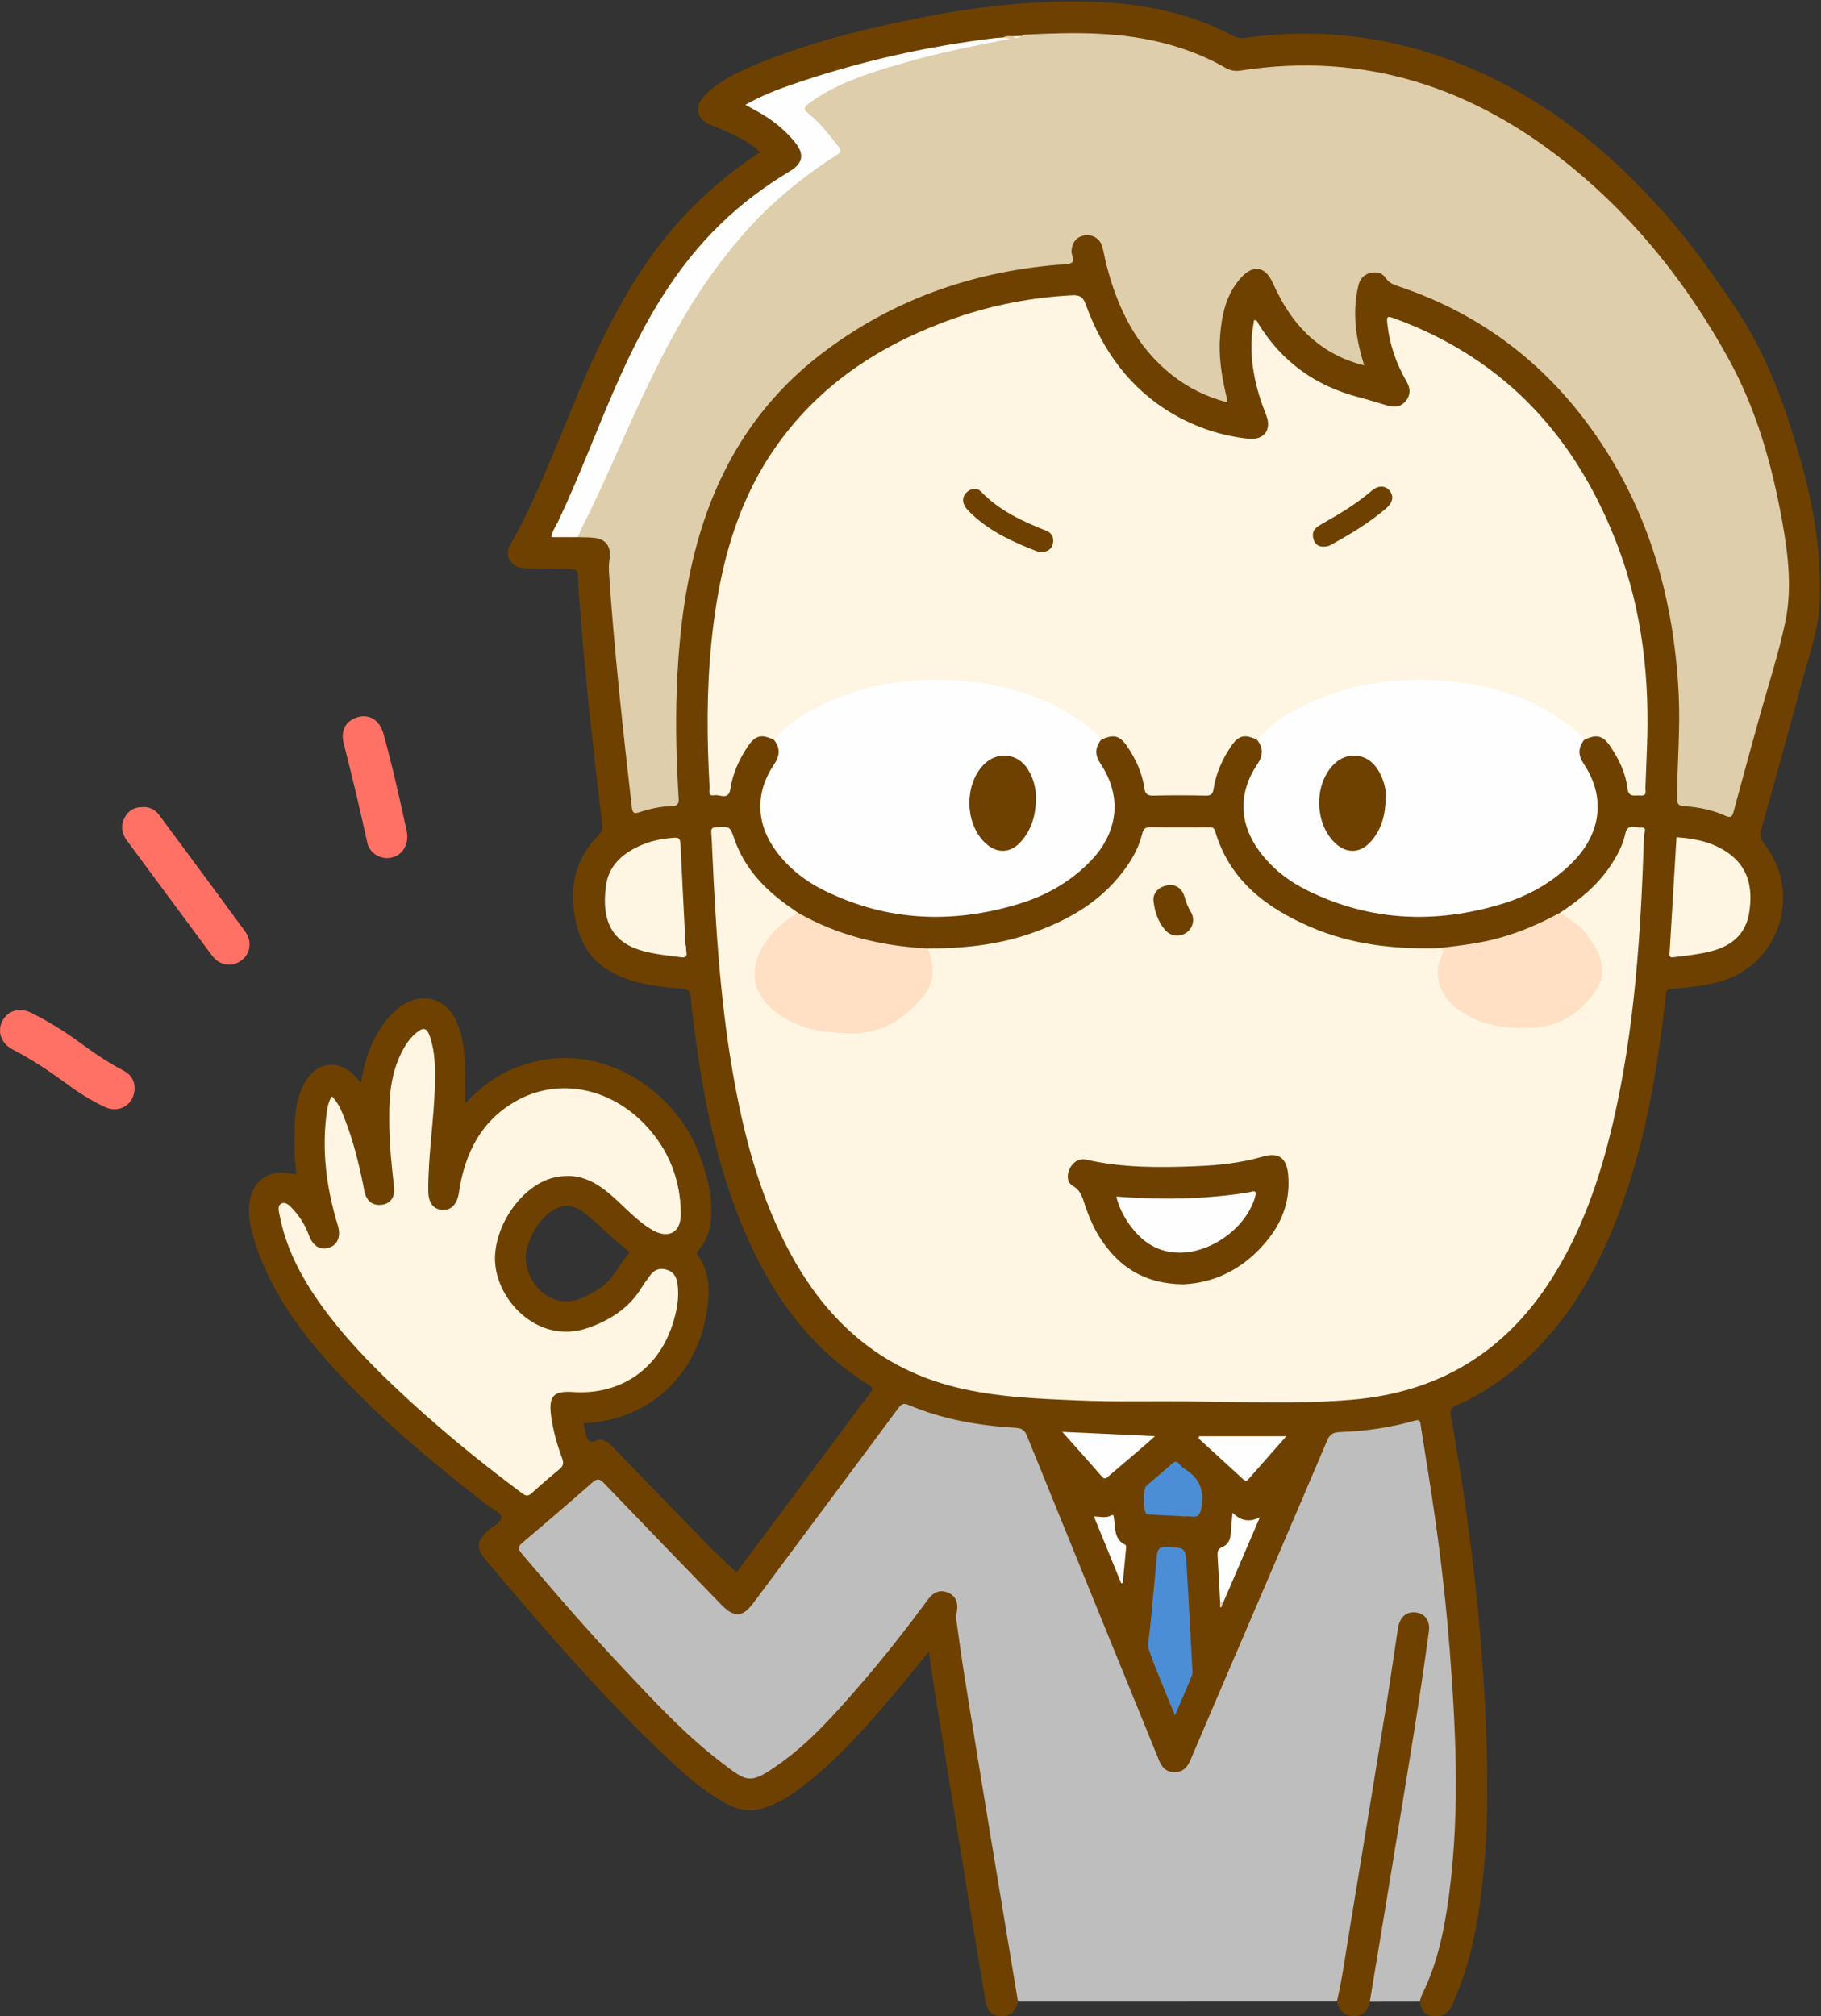
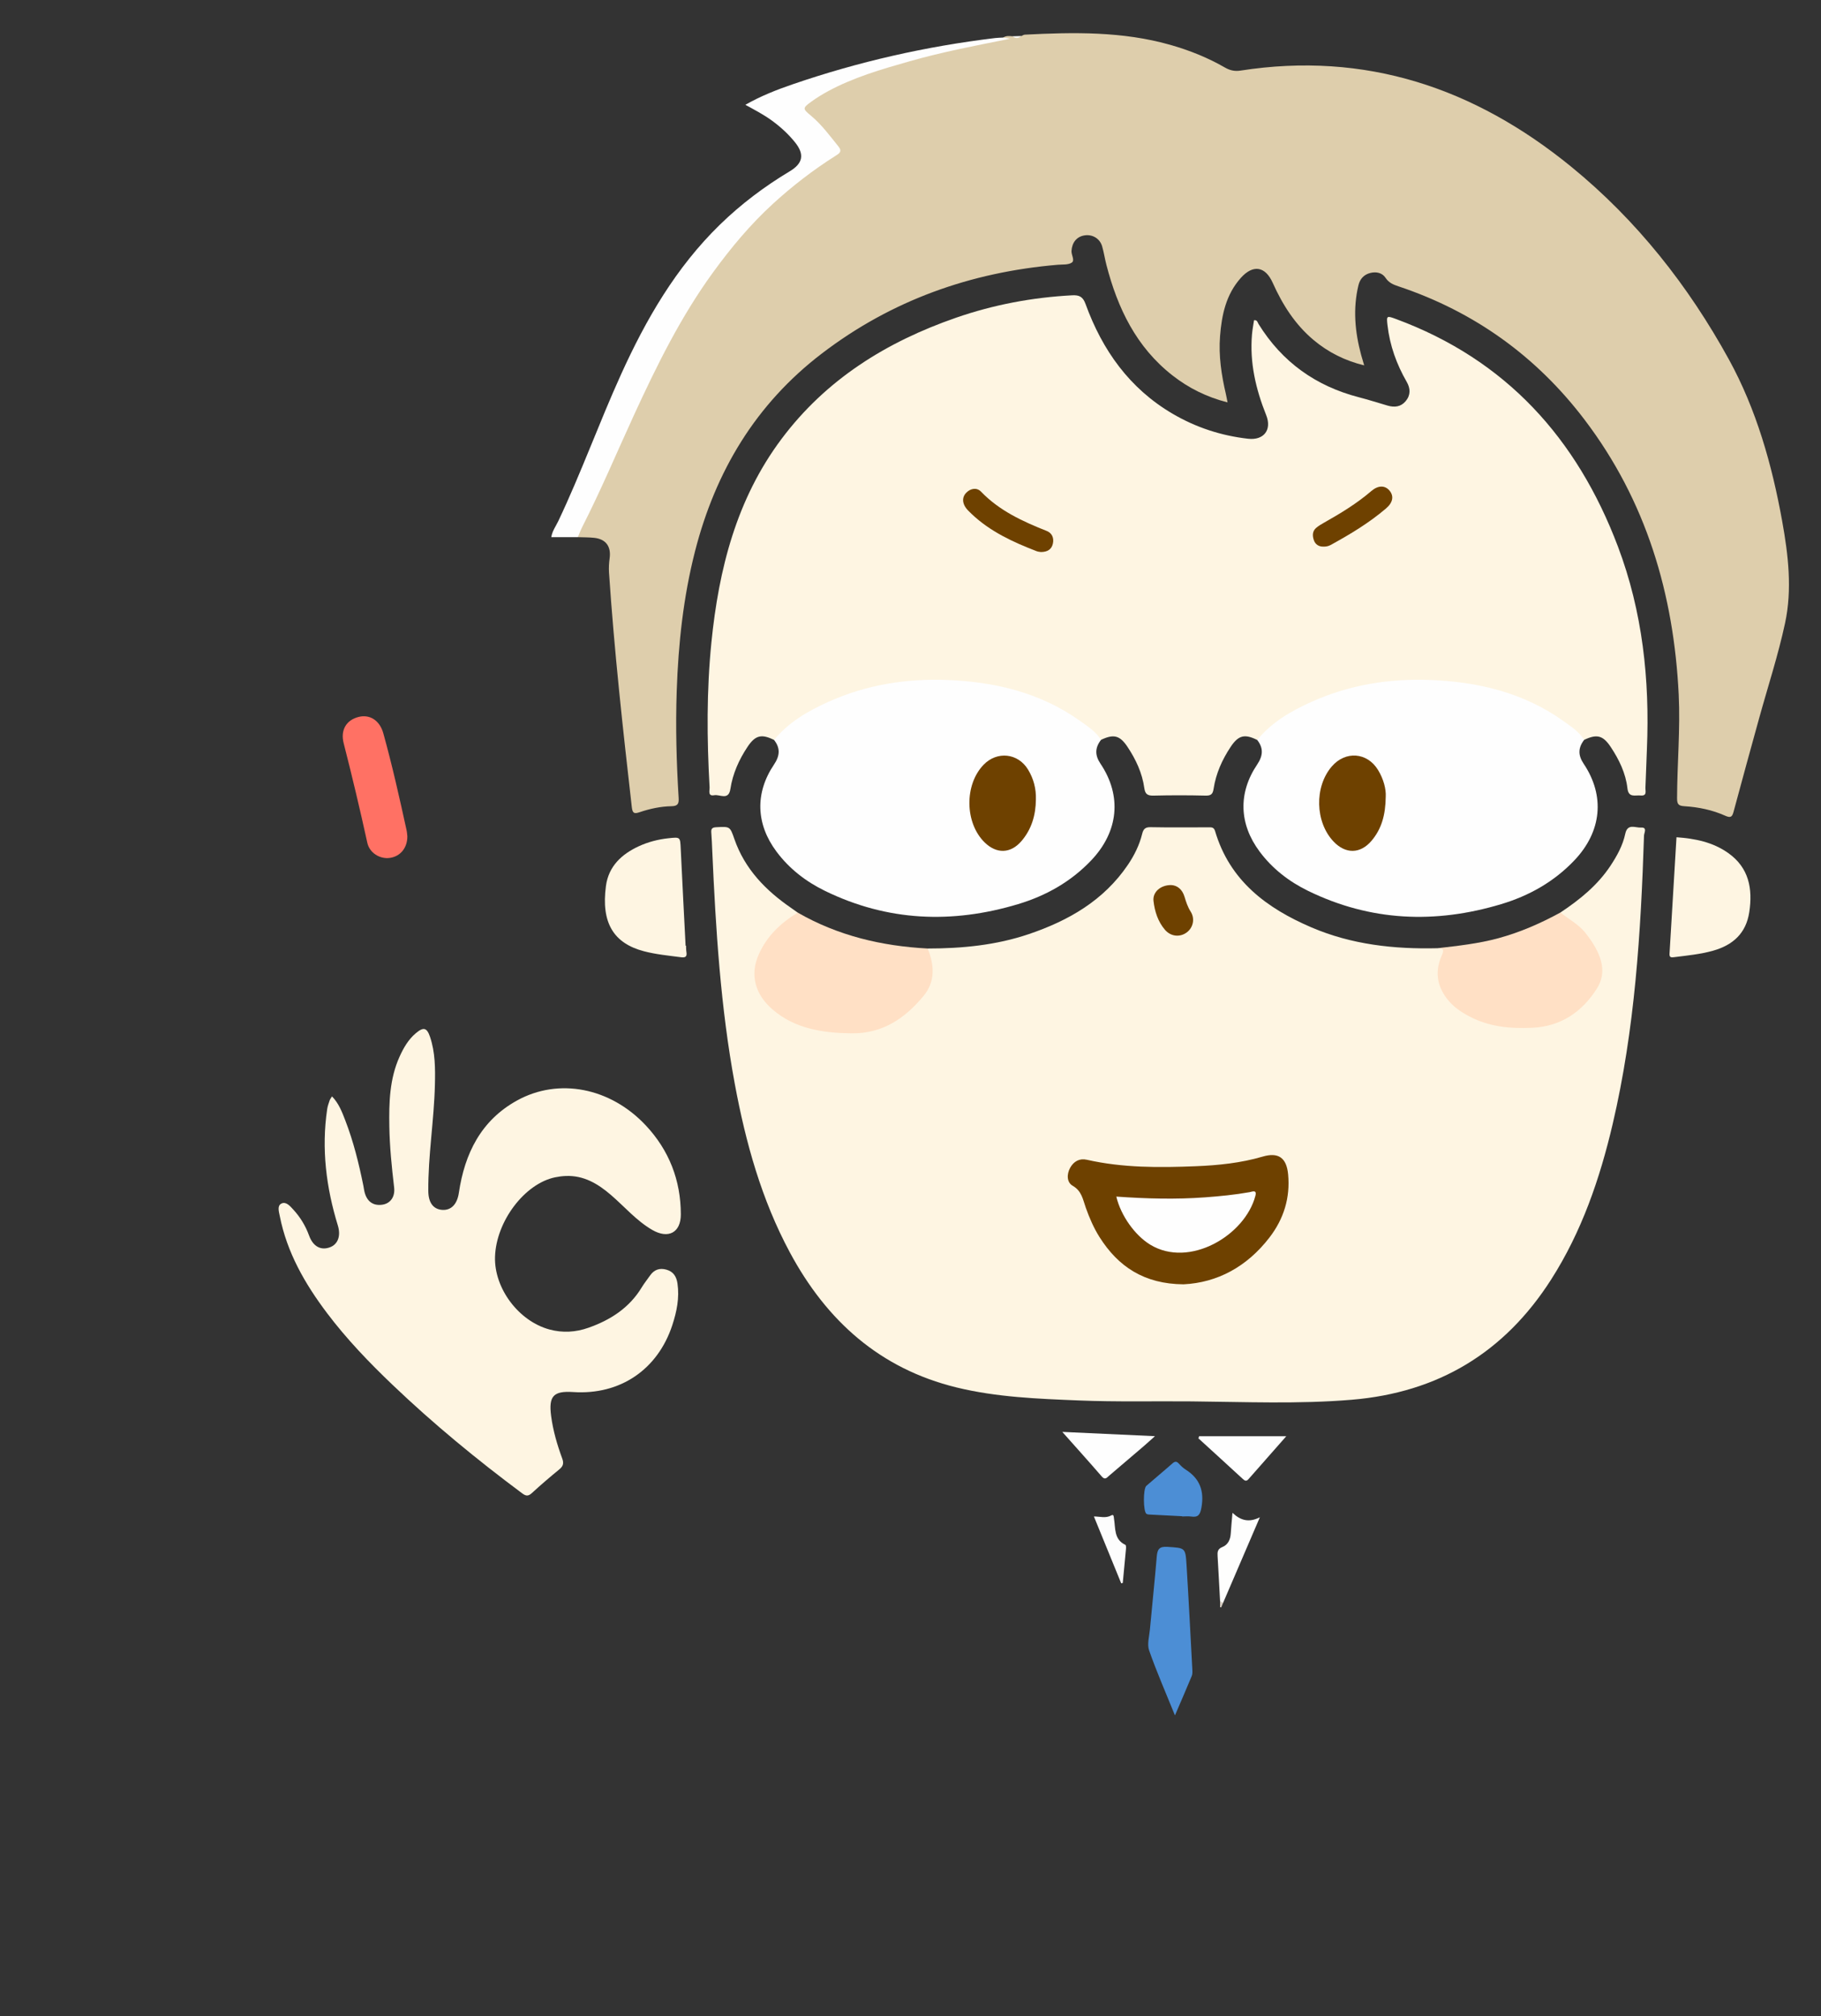
<svg xmlns="http://www.w3.org/2000/svg" version="1.1" viewBox="0 0 1010 1118">
  <rect x="0" y="0" width="1010" height="1118" fill="#333333" stroke="none" />
  <defs>
    <clipPath id="a">
-       <path d="m0.06 0.83h1009.4v1117.2h-1009.4z" />
-     </clipPath>
+       </clipPath>
  </defs>
  <g clip-path="url(#a)">
    <path d="m309.31 721c-12.272-3.152-20.469-17.634-16.805-29.711 2.06-6.789 5.418-12.853 10.776-17.613 6.941-6.168 13.833-6.67 21.116-0.901 6.365 5.044 12.2 10.754 18.311 16.122 2.116 1.859 4.356 3.578 6.708 5.499-6.272 6.459-9.188 15.573-17.312 20.388-7.045 4.175-14.04 8.464-22.794 6.216zm690.06-463.44c-8.628-30.985-19.261-61.147-37.591-88.066-9.656-14.181-19.386-28.283-30.313-41.522-29.815-36.121-64.495-66.214-107.21-86.313-42.031-19.78-86.047-27.018-132.18-20.862-2.579 0.344-5.047 0.768-7.722-0.668-23.17-12.44-48.242-17.783-74.265-18.961-34.626-1.567-68.826 2.407-102.69 9.276-30.972 6.283-61.612 13.9-90.76 26.481-9.799 4.23-19.391 8.93-26.693 17.072-4.826 5.381-3.126 12.154 3.537 14.944 4.898 2.051 9.885 3.946 14.6 6.363 4.779 2.45 9.616 4.974 13.474 9.145-17.249 11.269-32.508 24.3-45.936 39.499-21.062 23.84-36.029 51.37-48.908 80.181-14.631 32.732-26.156 66.841-43.801 98.246-3.378 6.011 0.702 12.395 7.714 12.665 8.483 0.327 16.98 0.33 25.471 0.346 2.946 6e-3 4.378 0.686 4.504 4.157 0.332 9.142 1.093 18.272 1.841 27.394 3.004 36.668 7.158 73.218 11.503 109.74 0.357 3.002-0.243 4.75-2.334 6.899-14.19 14.586-16.404 32.084-11.386 50.932 4.679 17.578 17.57 26.28 34.332 30.386 7.945 1.946 16.05 2.877 24.194 3.407 2.691 0.175 3.96 1.044 4.262 4.004 0.979 9.599 2.167 19.181 3.519 28.735 4.531 32.02 11.292 63.523 23.153 93.711 14.99 38.149 36.672 71.223 72.401 93.314 2.082 1.287 2.311 2.108 0.773 4.111-6.385 8.32-12.577 16.788-18.841 25.202-18.587 24.964-37.174 49.928-55.528 74.579-5.481-5.268-10.999-10.3-16.21-15.631-17.581-17.984-35.069-36.06-52.55-54.142-2.45-2.535-5.311-4.817-8.721-3.395-4.48 1.869-5.331-0.509-6.079-3.827-0.431-1.908-0.943-3.799-1.432-5.752 39-1.752 61.954-29.033 67.555-57.04 2.468-12.344 4.055-24.785-4.034-36.005-1.141-1.582-0.206-2.312 0.69-3.344 4.938-5.684 6.695-12.446 6.849-19.832 0.266-12.756-3.252-24.632-8.05-36.246-12.712-30.768-51.413-60.018-94.451-46.844-13.332 4.081-24.512 11.437-34.128 22.147 0-4.03 0.023-7.437-4e-3 -10.844-0.101-12.475 0.331-25.058-5.651-36.597-5.584-10.771-16.967-14.077-27.566-8.086-6.731 3.805-11.359 9.645-15.214 16.175-4.931 8.352-7.616 17.502-9.314 27.691-1.159-1.331-1.875-2.182-2.621-3.007-9.407-10.414-21.808-9.063-28.654 3.18-3.567 6.38-4.944 13.408-5.3 20.595-0.491 9.941-0.413 19.893 0.745 30.095-1.363-0.223-2.324-0.351-3.272-0.54-12.189-2.424-21.437 4.356-22.778 16.724-0.637 5.885 0.318 11.603 1.904 17.245 7.28 25.899 21.733 47.657 39.216 67.623 27.118 30.971 58.438 57.318 90.957 82.331 2.763 2.125 7.498 4.127 7.713 6.511 0.276 3.056-4.505 5.026-7.154 7.386-6.643 5.916-7.153 9.745-1.509 16.448 31.007 36.825 62.472 73.244 97.274 106.6 11.173 10.708 22.555 21.23 36.358 28.662 6.474 3.488 13.209 4.418 20.255 2.378 7.12-2.062 13.4-5.823 19.32-10.182 20.422-15.039 36.968-33.98 53.262-53.153 6.41-7.543 12.568-15.3 19.242-23.451 1.019 6.856 1.853 12.92 2.829 18.962 5.2 32.186 10.404 64.371 15.669 96.544 4.271 26.1 8.617 52.19 12.962 78.28 1.063 6.38 4.593 9.03 10.793 8.2 4.601-0.61 6.053-4.15 7.205-7.92 1.293-1.7 0.594-3.53 0.334-5.31-1.181-8.07-2.817-16.08-4.107-24.14-7.797-48.68-15.925-97.321-23.609-146.03-2.248-14.248-5.766-28.403-4.879-43.054 0.253-4.177-2.948-8.513-6.696-9.676-4.231-1.314-7.871 0.046-10.877 3.156-1.273 1.316-2.282 2.866-3.383 4.332-20.136 26.8-41.121 52.875-65.553 75.962-6.905 6.525-14.106 12.636-22.689 17.046-5.585 2.87-10.314 2.464-15.378-1.029-8.669-5.98-16.821-12.588-24.368-19.884-24.802-23.977-48.562-48.954-71.057-75.116-7.058-8.208-14.31-16.252-21.049-24.733-1.304-1.641-2.64-3.195-0.394-5.094 12.716-10.754 25.147-21.839 37.909-32.539 2.09-1.752 3.847-1.437 5.665 0.396 7.511 7.57 15.346 14.834 22.517 22.725 14.007 15.414 29.144 29.728 43.348 44.954 6.049 6.484 12.326 5.84 17.712-1.253 10.982-14.466 21.868-29.007 32.673-43.608 15.66-21.164 31.458-42.227 47.108-63.399 2.289-3.097 4.571-3.579 8.113-2.205 17.695 6.864 36.172 10.325 55.032 11.633 4.287 0.297 6.548 1.76 8.16 5.704 20.943 51.202 41.772 102.45 62.61 153.7 3.138 7.718 6.373 15.396 9.437 23.144 1.84 4.653 4.666 8.254 10.079 8.365 5.669 0.116 8.655-3.565 10.585-8.384 0.124-0.309 0.25-0.618 0.381-0.924 24.755-57.55 49.351-115.17 73.941-172.79 1.932-4.527 4.622-6.515 9.328-6.636 12.204-0.315 24.232-2.044 35.997-5.285 3.587-0.988 5.092-0.25 5.731 3.559 2.095 12.488 4.112 24.993 5.838 37.53 4.312 31.332 8.034 62.726 10.334 94.296 1.342 18.427 2.078 36.87 2.668 55.314 0.686 21.473-0.58 42.943-3.07 64.283-2.36 20.22-5.722 40.27-14.809 58.84-0.919 1.88-2.11 3.9-0.787 6.15 1.071 3.68 1.866 7.43 6.822 7.98 5.429 0.6 8.993-0.97 11.391-6.34 5.998-13.45 10.11-27.42 12.836-41.83 6.82-36.05 7.145-72.501 5.857-108.96-2.088-59.133-9.338-117.73-19.569-175.98-0.475-2.702-0.033-4.115 2.723-5.313 9.482-4.122 18.33-9.417 26.623-15.608 27.776-20.736 46.076-48.551 59.369-79.998 17.266-40.848 24.957-83.987 29.982-127.72 0.977-8.502-0.486-7.329 8.29-8.147 6.807-0.634 13.563-1.518 20.21-3.117 34.39-8.271 48.51-49.012 26.554-76.964-1.976-2.516-2.536-4.552-1.689-7.583 7.825-28.006 15.658-56.012 23.197-84.096 3.828-14.247 8.918-28.2 9.368-43.254 0.76-25.709-3.13-50.779-9.99-75.406" fill="#6E4100" />
    <path d="m564.6 1109.9c-5.359-32.33-10.747-64.64-16.069-96.97-4.538-27.568-9.047-55.141-13.475-82.726-1.634-10.182-3.024-20.405-4.462-30.618-0.277-1.965-0.293-3.933 0.086-5.954 0.969-5.156-0.814-8.925-5.061-10.591-4.465-1.751-8.027-0.017-10.703 3.601-12.286 16.612-24.997 32.888-38.565 48.475-13.134 15.089-26.397 30.159-42.669 41.961-17.941 13.012-18.908 11.395-33.94-0.1-20.188-15.438-37.383-34.127-54.728-52.563-19.173-20.378-37.489-41.534-55.572-62.889-2.215-2.615-2.313-3.885 0.388-6.159 12.995-10.938 25.865-22.028 38.626-33.238 2.514-2.208 3.943-2.416 6.392 0.138 20.863 21.759 41.867 43.383 62.828 65.048 0.811 0.838 1.604 1.693 2.425 2.522 7.248 7.322 11.746 7.075 17.817-1.063 13.843-18.556 27.657-37.134 41.481-55.703 12.928-17.365 25.883-34.711 38.745-52.125 1.543-2.089 2.743-3.197 5.602-1.974 19.057 8.152 39.193 11.524 59.725 12.785 3.355 0.206 4.877 1.327 6.128 4.413 24.002 59.183 48.13 118.32 72.232 177.46 0.251 0.616 0.525 1.224 0.753 1.849 1.547 4.244 4.09 7.281 9.035 7.213 4.67-0.063 7.044-2.969 8.734-6.958 7.01-16.536 14.12-33.03 21.197-49.538 18.214-42.488 36.482-84.953 54.549-127.5 1.427-3.36 3.424-4.472 6.655-4.587 14.19-0.503 28.192-2.4 41.837-6.354 3.434-0.995 3.167 1.203 3.446 2.963 2.532 15.935 5.117 31.863 7.434 47.83 3.706 25.532 6.65 51.166 8.635 76.884 3.706 48.026 5.841 96.074-1.689 143.97-2.486 15.81-6.216 31.32-13.356 45.81-0.729 1.47-1.119 3.12-1.666 4.69-9.223 0.01-18.446 0.03-27.669 0.04-1.969-2.28-0.763-4.81-0.347-7.14 8.689-48.51 15.534-97.33 24.053-145.87 2.791-15.904 4.99-31.91 7.198-47.909 0.343-2.485 0.54-4.968 0.176-7.463-0.433-2.973-2.23-4.78-5.043-5.556-2.931-0.808-5.226 0.376-7.017 2.636-1.833 2.313-2.268 5.144-2.679 7.95-9.59 65.404-20.914 130.52-31.554 195.76-0.43 2.64 0.054 5.85-3.019 7.51-58.965 0.01-117.93 0.02-176.89 0.04" fill="#BEBEBE" />
    <path d="m741.5 1109.9c3.026-13.11 4.803-26.45 6.998-39.71 6.919-41.79 13.757-83.605 20.527-125.43 2.257-13.943 4.164-27.941 6.33-41.899 0.933-6.011 4.505-9.205 9.44-8.799 5.306 0.438 8.58 4.313 7.716 10.66-2.622 19.264-5.491 38.498-8.565 57.696-5.7 35.603-11.606 71.168-17.444 106.76-2.233 13.6-4.512 27.2-6.77 40.8-1.08 4.58-3.128 7.85-8.597 7.97-5.779 0.12-8.159-3.3-9.635-8.05" fill="#6E4100" />
    <path d="m79.354 447.54c3.833-0.249 6.865 1.598 9.174 4.717 15.84 21.395 31.717 42.763 47.427 64.253 4.148 5.674 2.87 12.698-2.411 16.309-5.438 3.719-11.915 2.494-16.182-3.256-15.667-21.108-31.281-42.256-46.908-63.395-2.899-3.923-3.718-8.113-1.404-12.613 2.104-4.092 5.475-6.117 10.304-6.015" fill="#FF7164" />
    <path d="m74.693 602.97c0.096 9.318-8.441 14.683-16.559 10.856-7.993-3.767-15.406-8.564-22.512-13.807-9.117-6.727-18.572-12.893-28.649-18.116-6.486-3.362-8.706-10.142-5.562-15.976 3.042-5.647 9.609-7.487 15.93-4.318 9.087 4.556 17.773 9.809 25.972 15.811 8.066 5.904 16.24 11.62 25.142 16.204 4.126 2.124 6.043 5.506 6.238 9.346" fill="#FF7164" />
  </g>
  <path d="m225.93 463.78c9e-3 6.459-3.956 11.129-9.7 11.924-5.581 0.772-11.274-2.784-12.499-8.369-4.051-18.477-8.42-36.872-13.115-55.196-1.898-7.407 1.514-12.898 8.298-14.607 6.218-1.566 11.71 1.961 13.687 9.072 4.934 17.75 8.957 35.724 12.895 53.715 0.283 1.292 0.335 2.635 0.434 3.461" fill="#FF7164" />
  <path d="m865.48 505.99c10.742-7.14 20.661-15.15 27.857-26.084 3.587-5.451 6.74-11.163 8.093-17.554 1.258-5.946 5.637-3.262 8.727-3.462 3.674-0.239 1.723 2.986 1.678 4.388-1.738 53.764-5.046 107.38-17.377 159.98-7.132 30.422-17.197 59.748-34.161 86.278-25.849 40.426-62.565 62.623-110.58 66.629-29.628 2.472-59.214 1.175-88.828 0.904-20.819-0.191-41.663 0.339-62.453-0.512-22.75-0.93-45.62-1.779-67.894-7.219-42.525-10.386-72.081-36.984-92.429-74.835-15.758-29.313-24.53-60.938-30.559-93.428-7.914-42.647-10.572-85.815-12.496-129.05-0.155-3.49-0.273-6.983-0.55-10.463-0.174-2.188 0.658-2.757 2.81-2.869 7.551-0.395 7.549-0.497 10 6.56 5.778 16.632 17.35 28.486 31.502 38.216 1.227 0.844 2.432 1.72 3.647 2.581-0.059 2.537-2.411 2.923-3.901 4.06-6.544 4.996-12.265 10.655-15.868 18.233-5.407 11.371-2.719 22.809 7.06 30.887 9.825 8.115 21.566 10.811 33.716 12.243 17.71 2.087 32.72-3.313 44.833-16.649 6.389-7.036 9.497-14.694 6.277-24.146-0.515-1.513-1.336-3.14-0.071-4.732 19.068-0.013 37.893-1.819 56.074-7.975 22.058-7.469 41.578-18.622 55.003-38.46 3.567-5.27 6.366-10.93 7.892-17.111 0.66-2.672 1.676-3.785 4.661-3.727 10.66 0.208 21.327 0.084 31.992 0.079 1.647-1e-3 3.112-0.231 3.792 2.076 8.105 27.501 28.581 42.764 53.475 53.42 22.308 9.549 45.849 12.118 69.871 11.538 5.053-0.431 5.126-0.349 3.644 4.098-4.432 13.303-1.267 22.195 10.4 30.047 7.404 4.984 15.691 7.25 24.351 8.31 15.114 1.849 29.012-0.388 41.03-11.022 11.055-9.781 13.341-19.883 6.065-32.745-3.347-5.917-8.01-10.573-13.714-14.252-1.575-1.016-3.857-1.588-3.567-4.236" fill="#FEF5E2" />
  <path d="m566.53 19.963c0.606-0.255 1.201-0.707 1.818-0.738 27.15-1.391 54.233-1.89 80.77 5.659 10.615 3.02 20.772 7.084 30.332 12.593 2.701 1.556 5.377 2.166 8.559 1.671 69.418-10.797 129.87 9.61 183.42 53.275 36.359 29.65 65.022 66.022 87.461 106.84 15.267 27.775 23.924 58.415 29.574 89.693 3.389 18.761 5.631 37.799 1.603 56.571-3.831 17.851-9.567 35.293-14.432 52.925-4.731 17.148-9.471 34.295-14.078 51.477-0.755 2.818-1.454 3.833-4.603 2.42-7.186-3.224-14.882-4.822-22.72-5.306-3.224-0.199-4.075-1.052-4.065-4.412 0.057-19.147 1.841-38.264 0.91-57.424-2.711-55.86-18.017-107.47-52.213-152.47-26.727-35.175-61.136-59.903-103.12-73.926-2.844-0.95-5.404-1.927-7.256-4.743-1.87-2.845-5.207-3.557-8.514-2.699-3.486 0.905-5.674 3.245-6.537 6.833-3.123 12.975-1.937 25.775 1.467 38.493 0.468 1.746 1.012 3.471 1.725 5.905-10.778-2.636-19.909-7.256-27.987-14-10.334-8.627-17.321-19.67-22.76-31.812-4.119-9.198-10.919-10.251-17.676-2.696-8.218 9.189-10.603 20.521-11.522 32.295-0.85 10.893 0.768 21.583 3.247 32.165 0.294 1.258 0.504 2.536 0.904 4.574-11.625-2.973-21.561-7.946-30.504-14.929-20.133-15.719-30.479-37.33-36.691-61.383-0.873-3.38-1.381-6.859-2.349-10.207-1.247-4.31-5.287-6.733-9.652-6.104-4.455 0.642-7.081 3.961-7.35 8.65-0.13 2.271 1.993 5.237 0.137 6.47-1.977 1.313-5.11 0.966-7.751 1.189-48.239 4.084-92.172 19.671-130.82 49.184-36.679 28.008-58.996 65.298-70.351 109.6-6.52 25.439-9.28 51.346-10.177 77.539-0.68 19.822-0.144 39.597 1.073 59.37 0.184 2.984-0.36 4.472-3.927 4.534-5.994 0.105-11.907 1.357-17.597 3.283-2.82 0.955-4.034 0.918-4.439-2.63-4.947-43.326-9.745-86.664-12.661-130.18-0.176-2.631-0.017-5.327 0.346-7.943 0.909-6.552-2.086-10.69-8.661-11.359-2.97-0.302-5.977-0.251-8.968-0.36-1.207-1.717-0.16-3.229 0.567-4.653 15.364-30.111 27.677-61.651 42.908-91.818 12.562-24.881 26.932-48.638 45.119-69.903 14.587-17.057 31.314-31.673 50.165-43.869 6.121-3.961 6.175-4.18 1.586-9.673-3.832-4.586-7.412-9.399-12.218-13.131-4.447-3.453-4.432-5.526 0.075-8.946 8.572-6.504 18.277-10.922 28.34-14.523 24.038-8.601 48.775-14.559 73.854-19.17 1.795-0.33 3.659-0.1 5.445-0.602 0.639-0.18-0.073 0.216 0.463-0.115 0.388-0.24-0.413-0.298-0.411-0.618 1.616-1.055 3.398-0.906 5.187-0.716 1.671 0.536 3.332 0.754 4.96-0.146" fill="#DECEAC" />
  <path d="m697.29 410.31c-6.949-3.479-10.42-2.623-14.692 3.788-4.744 7.121-8.192 14.821-9.494 23.322-0.428 2.79-1.344 3.83-4.379 3.756-9.638-0.235-19.289-0.241-28.926-1e-3 -3.291 0.082-4.652-0.822-5.112-4.149-1.159-8.367-4.667-15.87-9.309-22.859-4.244-6.391-7.651-7.28-14.686-3.925-2.747-0.728-4.307-3.069-6.319-4.756-15.203-12.753-32.958-19.943-52.153-23.895-27.318-5.624-54.323-4.157-80.868 4.361-14.28 4.581-27.17 11.769-38.32 21.907-1.115 1.014-2.2 2.045-3.709 2.451-6.965-3.485-10.421-2.625-14.711 3.817-4.753 7.137-8.215 14.856-9.514 23.372-0.999 6.55-5.875 2.882-8.955 3.46-3.726 0.7-2.474-2.615-2.579-4.456-1.52-26.79-1.679-53.576 1.011-80.304 4.084-40.583 13.844-79.294 38.788-112.67 24.777-33.151 58.29-53.951 96.827-67.325 20.856-7.237 42.38-11.287 64.457-12.454 4.012-0.213 5.979 0.806 7.453 4.86 9.308 25.61 24.368 46.813 48.31 60.84 12.94 7.583 26.928 12.161 41.836 13.835 8.734 0.981 13.292-4.943 10.03-13.089-5.758-14.382-9.224-29.15-7.873-44.763 0.229-2.643 0.75-5.26 1.13-7.85 1.812-0.279 1.964 1.222 2.5 2.086 13.093 21.133 31.825 34.474 55.817 40.658 5.306 1.367 10.526 3.063 15.793 4.584 3.804 1.099 7.325 0.737 10.009-2.481 2.808-3.366 2.656-7.056 0.566-10.683-5.631-9.77-9.373-20.181-10.659-31.401-0.609-5.31-0.46-5.364 4.69-3.461 60.986 22.531 100.42 66.196 123.08 126.07 13.699 36.201 17.721 73.897 16.112 112.35-0.299 7.146-0.501 14.295-0.825 21.439-0.086 1.895 1.079 4.724-2.759 4.36-2.988-0.282-6.609 1.406-7.225-3.989-0.959-8.404-4.62-15.909-9.267-22.915-4.256-6.415-7.662-7.31-14.704-3.952-2.747-0.728-4.308-3.068-6.32-4.756-15.202-12.754-32.957-19.943-52.152-23.895-27.318-5.624-54.324-4.157-80.869 4.361-14.279 4.581-27.169 11.769-38.32 21.907-1.115 1.014-2.2 2.045-3.708 2.451" fill="#FEF5E2" />
  <path d="m184.15 607.94c3.793 3.942 5.544 8.624 7.323 13.218 4.575 11.814 7.593 24.077 10.097 36.473 0.198 0.978 0.306 1.975 0.526 2.947 1.252 5.556 4.772 8.173 9.95 7.427 4.398-0.634 7.182-4.269 6.556-9.58-1.325-11.248-2.472-22.507-2.66-33.828-0.219-13.175 0.103-26.323 5.67-38.662 2.204-4.884 4.853-9.513 9.023-13.022 4.245-3.571 6.133-3.144 7.887 2.057 2.918 8.656 2.912 17.682 2.694 26.667-0.477 19.64-3.806 39.106-3.662 58.789 0.046 6.346 2.672 10.014 7.539 10.439 5.081 0.444 8.466-3.064 9.402-9.399 3.22-21.803 12.262-40.173 32.251-51.226 23.127-12.789 51.763-7.155 71.385 13.745 12.964 13.808 19.446 30.448 19.486 49.352 0.023 10.194-6.981 13.819-15.9 8.629-8.731-5.082-15.264-12.819-22.82-19.32-7.258-6.244-15.101-10.965-25.103-10.565-1.983 0.079-3.981 0.338-5.925 0.742-16.912 3.509-32.715 24.456-33.309 44.082-0.528 17.48 13.077 35.637 30.155 40.283 7.311 1.988 14.571 1.547 21.612-0.929 12.223-4.298 22.709-11.013 29.617-22.426 1.375-2.271 3.066-4.349 4.584-6.535 2.267-3.267 5.292-4.346 9.116-3.267 3.881 1.096 5.559 3.872 6.111 7.665 1.158 7.955-0.401 15.578-2.848 23.051-8.106 24.751-29.042 38.863-54.944 37.148-11.018-0.729-13.75 2.206-12.283 13.327 1.071 8.116 3.363 15.939 6.175 23.59 0.977 2.658 0.449 4.247-1.666 5.98-5.151 4.219-10.22 8.55-15.122 13.053-1.965 1.806-3.213 1.875-5.401 0.247-25.139-18.711-49.303-38.572-71.979-60.227-13.027-12.44-25.48-25.41-36.336-39.804-12.218-16.2-22.2-33.557-26.185-53.791-0.477-2.424-1.539-5.69 0.928-6.901 2.609-1.28 4.855 1.469 6.602 3.37 3.857 4.195 6.775 9.005 8.74 14.402 2.182 5.994 6.458 8.34 11.491 6.506 4.55-1.657 6.21-6.395 4.453-12.118-6.476-21.087-9.172-42.538-5.911-64.518 0.242-1.628 0.813-3.22 1.348-4.789 0.245-0.72 0.773-1.344 1.333-2.282" fill="#FEF5E2" />
  <path d="m697.29 410.31c8.095-9.903 18.871-16.089 30.255-21.201 20.935-9.401 43.133-12.958 65.89-12.059 26.383 1.042 51.504 6.987 73.482 22.623 4.293 3.054 8.811 5.958 11.742 10.569-3.362 4.313-3.52 8.455-0.34 13.189 12.067 17.966 10.008 37.738-5.104 53.631-11.303 11.887-25.102 19.632-40.604 24.29-36.595 10.996-72.472 9.556-107.15-7.396-10.569-5.166-19.754-12.255-26.857-21.79-11.357-15.247-11.959-32.437-1.335-48.227 3.233-4.804 3.628-9.078 0.021-13.629" fill="#FEFEFE" />
  <path d="m429.32 410.31c8.096-9.903 18.871-16.089 30.255-21.201 20.936-9.401 43.134-12.958 65.891-12.059 26.382 1.042 51.504 6.987 73.481 22.623 4.293 3.054 8.811 5.958 11.742 10.569-3.361 4.313-3.519 8.455-0.34 13.189 12.067 17.966 10.009 37.738-5.104 53.631-11.302 11.887-25.102 19.632-40.603 24.29-36.596 10.995-72.473 9.556-107.15-7.396-10.569-5.166-19.754-12.255-26.856-21.79-11.358-15.248-11.959-32.437-1.335-48.228 3.232-4.804 3.627-9.077 0.02-13.628" fill="#FEFEFE" />
  <path d="m556.38 20.825c0.967 0.16 1.935 0.319 3.922 0.647-19.31 3.822-37.693 7.363-55.707 12.486-15.679 4.458-31.348 8.971-45.76 16.852-3.056 1.671-6.04 3.526-8.858 5.57-4.935 3.577-4.814 3.938-0.207 7.758 5.933 4.92 10.451 11.13 15.264 17.075 2.356 2.909 0.295 3.975-1.729 5.258-12.39 7.852-23.934 16.749-34.769 26.686-12.453 11.421-23.154 24.274-33.048 37.865-17.822 24.483-31.144 51.486-43.739 78.864-9.523 20.699-18.34 41.724-28.68 62.047-0.974 1.913-1.726 3.939-2.582 5.913h-14.726c0.532-3.421 2.557-6.097 3.933-8.997 12.609-26.574 22.543-54.288 34.674-81.065 13.889-30.657 30.533-59.466 54.911-83.199 11.748-11.437 24.744-21.215 38.789-29.633 7.291-4.369 8.216-9.35 2.948-15.951-3.658-4.583-7.947-8.494-12.662-11.97-4.513-3.328-9.47-5.92-14.953-8.917 8.699-4.955 17.472-8.365 26.39-11.426 36.457-12.511 73.841-20.979 112.1-25.586 1.485-0.179 2.99-0.188 4.486-0.277" fill="#FEFEFE" />
  <path d="m514.52 525.95c3.711 9.149 4.356 18.273-2.264 26.28-10.325 12.489-22.85 20.99-40.031 20.757-15.942-0.216-31.269-2.5-43.76-13.254-9.178-7.9-12.861-18.668-7.672-30.406 4.549-10.29 12.235-17.583 21.681-23.273 22.308 12.814 46.573 18.542 72.046 19.896" fill="#FFE0C5" />
  <path d="m865.48 505.99c4.581 3.756 10.013 6.445 13.792 11.213 8.82 11.13 12.511 21.359 6.461 30.908-8.246 13.016-19.966 21.025-35.82 21.792-12.075 0.584-23.936-0.505-34.841-6.25-4.806-2.532-9.249-5.493-12.706-10.1-5.724-7.628-6.373-15.543-2.66-23.853 1.509-3.378 0.568-3.965-2.435-3.909 11.361-1.317 22.712-2.536 33.824-5.56 12.099-3.294 23.435-8.261 34.385-14.241" fill="#FFE0C5" />
  <path d="m380.5 524.38c0.064 1.164 0.021 2.345 0.213 3.487 0.404 2.405-0.377 3.271-2.904 2.934-6.921-0.922-13.874-1.551-20.665-3.334-16.639-4.369-23.85-15.591-21.058-36.23 1.476-10.916 8.726-17.633 18.308-22.03 5.16-2.368 10.64-3.777 16.308-4.389 6.654-0.718 6.545-0.727 6.851 5.737 0.849 17.948 1.796 35.892 2.704 53.837l0.243-0.012" fill="#FEF5E2" />
  <path d="m929.85 464.25c10.291 0.726 20.144 2.694 28.714 8.771 11.52 8.168 13.602 19.802 11.656 32.735-1.762 11.704-9.02 18.305-20.141 21.422-7.089 1.987-14.343 2.658-21.579 3.581-1.39 0.177-2.646 0.289-2.515-1.857 1.317-21.527 2.582-43.058 3.865-64.652" fill="#FEF5E2" />
  <path d="m651.68 951.18c-5.106-12.614-10.176-24.149-14.324-36.006-1.21-3.459 0.087-7.849 0.448-11.792 1.229-13.402 2.657-26.785 3.775-40.195 0.331-3.974 1.272-5.777 5.917-5.463 9.8 0.664 10.008 0.335 10.604 9.953 1.201 19.405 2.186 38.822 3.226 58.237 0.061 1.142 0.088 2.416-0.334 3.435-2.891 6.972-5.907 13.893-9.312 21.831" fill="#4C8ED5" />
  <path d="m655.62 840.74c-5.801-0.29-11.603-0.567-17.402-0.883-0.811-0.044-1.796-0.027-2.383-0.464-1.797-1.337-1.849-13.901-0.04-15.485 4.75-4.159 9.636-8.162 14.361-12.346 1.386-1.228 2.335-1.476 3.663-0.015 1.111 1.222 2.339 2.421 3.726 3.293 7.937 4.983 10.46 11.895 8.819 21.101-0.706 3.962-1.774 5.573-5.768 4.973-1.624-0.244-3.316-0.04-4.977-0.04 1e-3 -0.045 1e-3 -0.089 1e-3 -0.134" fill="#4C8ED5" />
  <path d="m589.19 793.98c17.649 0.817 34.046 1.575 51.401 2.377-2.454 2.184-4.439 4.006-6.483 5.759-6.313 5.417-12.636 10.822-18.986 16.196-1.182 1.001-2.179 2.554-4.023 0.422-6.935-8.02-14.04-15.893-21.909-24.754" fill="#FEFEFE" />
  <path d="m665.08 796.38h48.346c-7.044 7.993-14.009 15.871-20.937 23.781-1.229 1.403-2.1 0.918-3.253-0.145-8.15-7.513-16.351-14.971-24.536-22.446 0.126-0.397 0.253-0.793 0.38-1.19" fill="#FEFEFE" />
  <path d="m676.7 887.81c-0.451-8.298-0.872-16.599-1.372-24.895-0.136-2.257-0.076-3.997 2.585-5.057 3.207-1.278 4.509-4.176 4.721-7.603 0.221-3.585 0.591-7.161 0.951-11.396 4.624 4.38 9.251 5.477 15.184 2.469-6.798 15.82-13.597 31.641-20.395 47.461-0.919 0.291-1.397-0.171-1.674-0.979" fill="#FEFEFD" />
  <path d="m621.87 877.96c-4.986-12.204-9.971-24.408-15.149-37.084 3.361 0.012 6.589 1.137 9.654-0.592 1.473-0.832 1.351 0.969 1.48 1.731 0.911 5.391-0.129 11.581 6.344 14.618 0.389 0.182 0.376 1.541 0.305 2.331-0.556 6.256-1.173 12.507-1.771 18.76-0.288 0.078-0.576 0.157-0.863 0.236" fill="#FDFDFD" />
  <path d="m676.7 887.81c0.558 0.327 1.116 0.653 1.674 0.979-0.346 0.835-0.691 1.669-1.037 2.504-0.212-0.027-0.425-0.054-0.637-0.081v-3.402" fill="#D7CEC2" />
  <path d="m566.53 19.963c-1.615 1.344-3.263 1.58-4.96 0.146 1.653-0.048 3.307-0.097 4.96-0.146" fill="#FAF8F4" />
  <path d="m656.4 712.15c-21.761-0.172-36.212-9.765-46.589-26.227-3.197-5.071-5.561-10.567-7.582-16.229-1.601-4.484-2.201-9.279-7.298-12.204-3.292-1.889-3.358-6.374-1.375-9.958 1.959-3.542 5.197-5.368 9.201-4.458 20.013 4.548 40.305 4.411 60.601 3.59 12.46-0.505 24.883-1.779 36.942-5.321 8.719-2.561 13.259 0.588 14.133 9.797 1.24 13.053-2.425 24.758-10.323 35.031-12.462 16.208-28.908 25.086-47.71 25.979" fill="#6E4100" />
  <path d="m649.57 490.77c3.366 0.141 6.17 2.36 7.413 6.479 0.864 2.86 1.746 5.629 3.398 8.222 2.519 3.955 1.39 8.927-2.179 11.566-3.787 2.798-8.856 2.303-12.095-1.499-3.894-4.57-5.674-10.189-6.329-15.988-0.545-4.835 3.854-8.825 9.792-8.78" fill="#6E4100" />
  <path d="m577.35 306.1c-0.471-0.087-1.502-0.117-2.41-0.468-13.063-5.045-25.707-10.842-36.04-20.647-1.317-1.25-2.72-2.525-3.634-4.057-1.586-2.657-1.538-5.548 0.738-7.791 2.419-2.383 5.794-2.915 8.11-0.512 10.212 10.6 23.101 16.495 36.44 21.793 2.874 1.142 4.11 3.787 3.424 6.978-0.659 3.072-2.832 4.694-6.628 4.704" fill="#6E4100" />
  <path d="m734.24 303.1c-2.636 0.113-4.632-1.088-5.489-3.476-0.86-2.397-0.969-5.015 1.232-6.904 1.37-1.176 2.98-2.1 4.564-2.993 9.126-5.146 18.047-10.579 26.039-17.434 3.791-3.252 7.589-3.243 10.082-0.264 2.567 3.067 1.904 6.638-1.926 9.907-9.398 8.021-19.916 14.343-30.711 20.255-1.244 0.68-2.454 0.912-3.791 0.909" fill="#6E4100" />
  <path d="m768.58 441.75c-0.108 10.251-2.373 17.946-7.847 24.427-6.233 7.378-14.432 7.468-21.089 0.456-10.261-10.809-10.709-30.399-0.952-41.671 7.564-8.739 19.615-7.848 25.614 1.979 3.103 5.083 4.52 10.664 4.274 14.809" fill="#6E4100" />
  <path d="m574.55 443.36c-0.092 8.561-2.356 16.425-8 23.007-6.006 7.005-13.803 7.207-20.4 0.78-11.053-10.769-11.352-31.996-0.608-43.095 7.472-7.719 19.074-6.495 24.648 2.669 3.093 5.087 4.548 10.652 4.36 16.639" fill="#6E4100" />
  <path d="m619.15 663.51c16.728 1.178 32.963 1.617 49.213 0.416 8.287-0.613 16.534-1.418 24.72-2.877 1.444-0.257 4.161-1.579 3.199 2.07-5.789 21.967-36.647 40.26-58.351 27.029-8.274-5.043-16.217-15.872-18.781-26.638" fill="#FEFEFE" />
</svg>